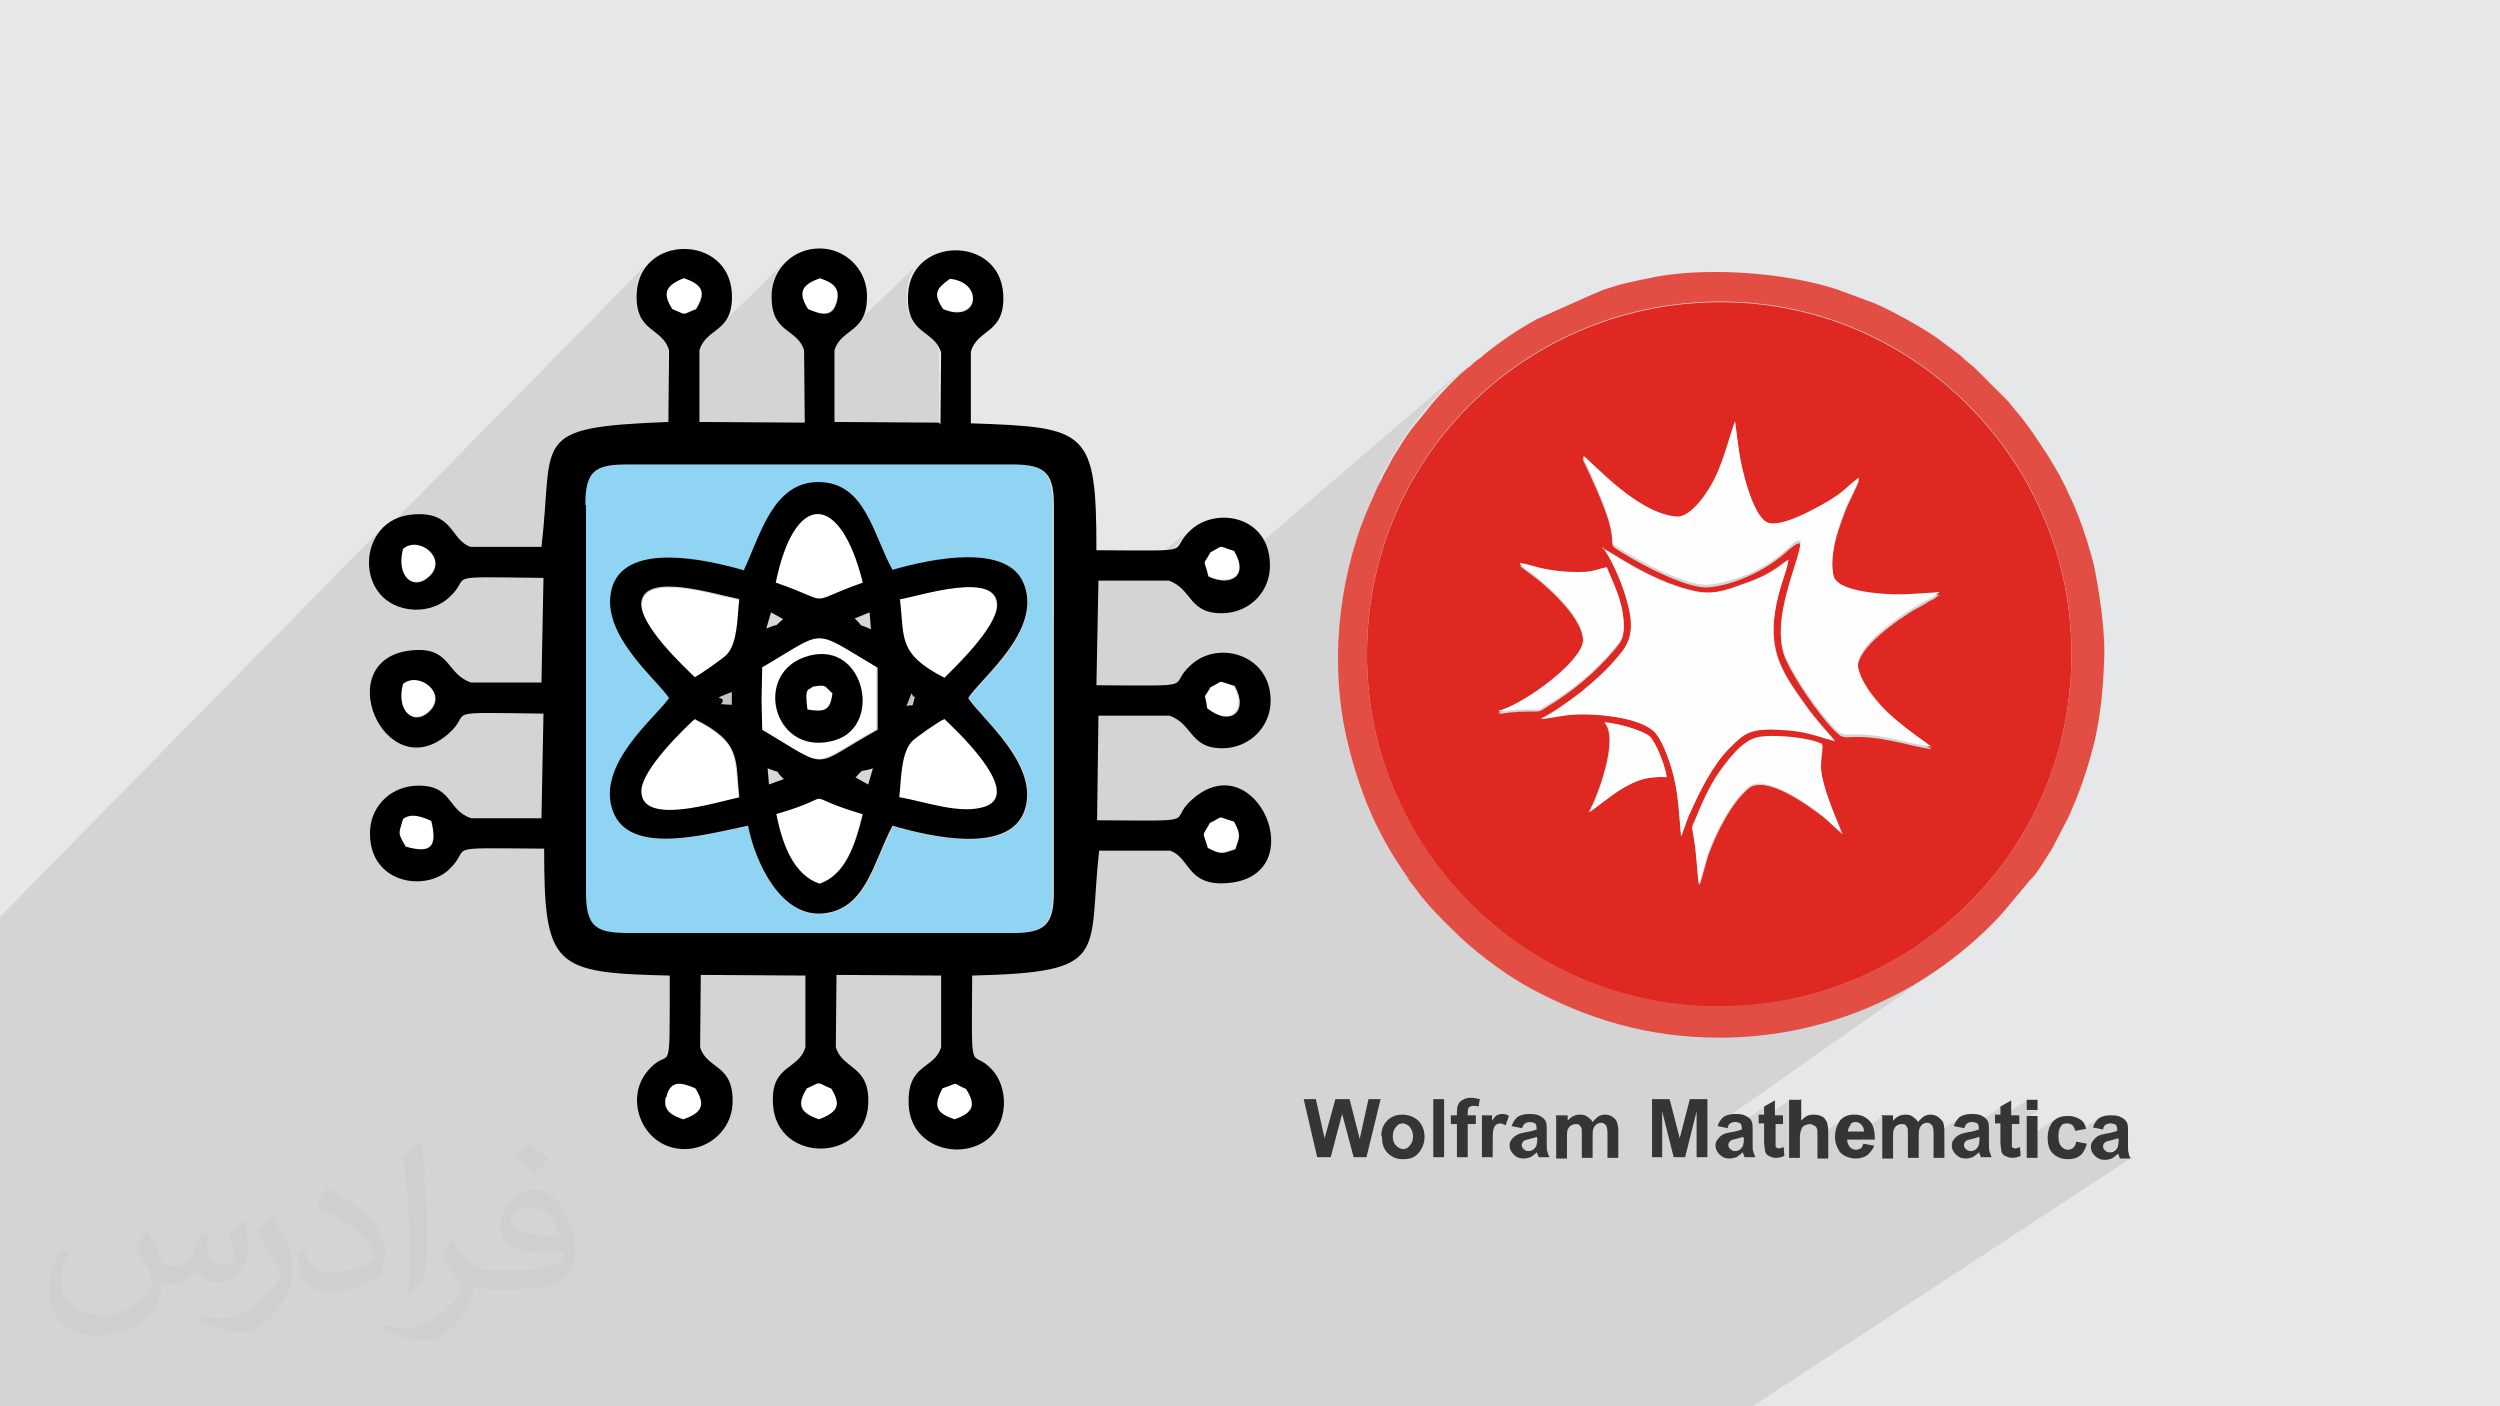
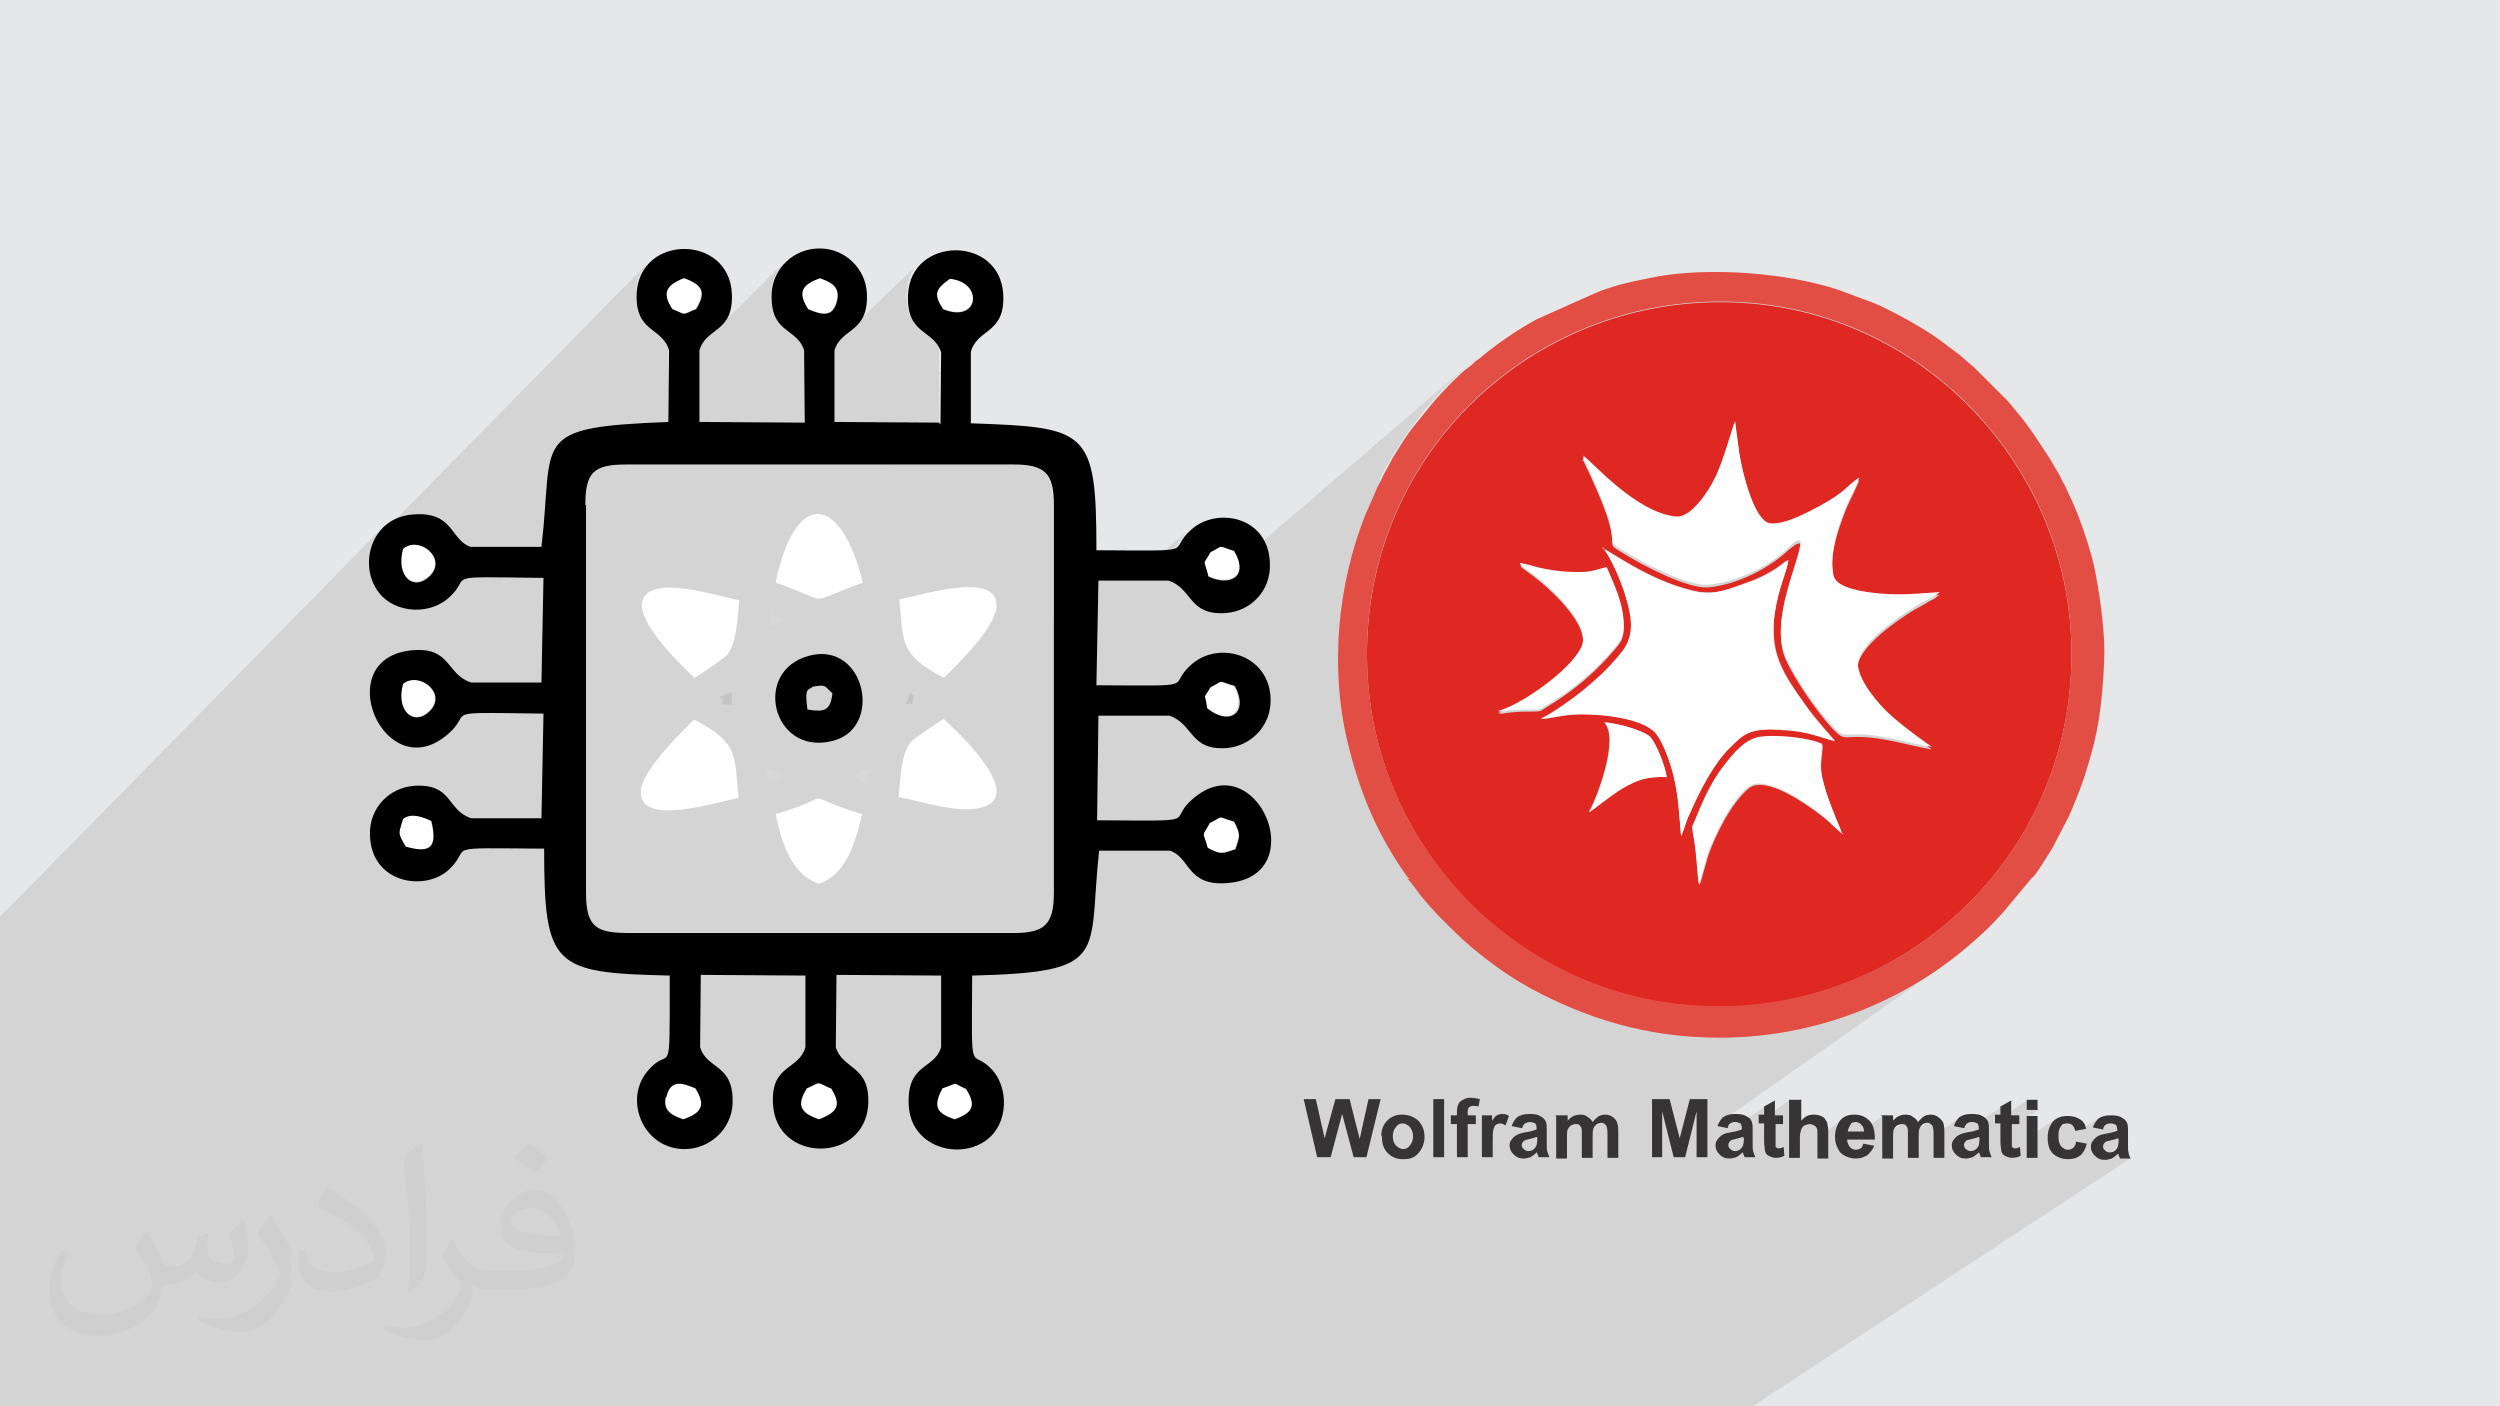
<svg xmlns="http://www.w3.org/2000/svg" xml:space="preserve" width="3.703in" height="2.083in" version="1.1" style="shape-rendering:geometricPrecision; text-rendering:geometricPrecision; image-rendering:optimizeQuality; fill-rule:evenodd; clip-rule:evenodd" viewBox="0 0 3703 2083" enable-background="new 0 0 512 512">
  <defs>
    <style type="text/css">
   
    .fil11 {fill:black}
    .fil9 {fill:#8FD5F3}
    .fil7 {fill:#C4C4C4}
    .fil8 {fill:#D7D7D7}
    .fil3 {fill:#DE2821}
    .fil4 {fill:#E34E44}
    .fil0 {fill:#E6E7E8}
    .fil5 {fill:#FFFEFE}
    .fil10 {fill:white}
    .fil6 {fill:#373435;fill-rule:nonzero}
    .fil2 {fill:#373435;fill-opacity:0.031}
    .fil1 {fill:#373435;fill-opacity:0.102}
   
  </style>
  </defs>
  <g id="Layer_x0020_1">
    <polygon class="fil0" points="0,0 3704,0 3704,2083 0,2083 " />
    <polygon class="fil1" points="0,1788 0,1781 0,1776 0,1765 0,1758 0,1757 0,1733 0,1728 0,1726 0,1725 0,1724 0,1719 0,1707 0,1704 0,1704 0,1674 0,1669 0,1657 0,1651 0,1640 0,1626 0,1601 0,1598 0,1597 0,1597 0,1597 0,1596 0,1594 0,1567 0,1561 0,1542 0,1542 0,1540 0,1540 0,1539 0,1537 0,1537 0,1512 0,1504 0,1486 0,1485 0,1483 0,1455 0,1430 0,1422 0,1413 0,1387 0,1365 0,1358 567,781 563,786 559,791 556,797 553,802 553,803 961,388 956,393 953,399 949,404 946,411 944,418 943,425 942,433 942,443 943,452 944,460 947,466 947,468 993,422 996,420 999,417 1003,415 1007,413 1012,411 1018,413 1022,415 1026,417 1030,419 1032,422 1035,424 1037,427 1038,429 1039,432 1039,435 1039,438 1038,442 1037,445 1035,449 1033,453 1030,457 983,504 985,507 988,512 990,518 990,556 1047,499 1051,496 1056,492 1060,489 1061,488 1164,386 1160,391 1155,396 1152,401 1149,407 1146,413 1145,420 1143,426 1143,433 1142,444 1143,453 1145,461 1147,467 1193,422 1196,419 1200,417 1204,415 1208,413 1213,411 1219,413 1224,416 1229,418 1233,422 1237,426 1239,431 1240,437 1239,444 1236,453 1232,459 1184,505 1186,507 1189,513 1191,518 1191,553 1362,389 1357,393 1353,399 1350,405 1347,411 1345,418 1344,425 1343,433 1343,444 1344,453 1345,461 1347,467 1394,422 1392,425 1390,427 1388,429 1388,432 1387,434 1387,437 1388,440 1388,443 1390,446 1392,449 1394,453 1396,457 1406,460 1414,462 1421,462 1428,460 1433,457 1436,454 1383,504 1386,507 1389,513 1391,518 1391,553 1448,499 1452,495 1457,492 1461,488 1465,485 1469,481 1391,555 1391,625 1323,688 1500,688 1508,688 1516,689 1523,689 1529,691 1535,692 1540,694 1544,697 1548,700 1551,704 1553,708 1555,713 1557,719 1558,725 1559,732 1560,739 1560,748 1560,915 1625,858 1676,858 1764,782 1760,785 1757,788 1755,791 1753,793 1751,795 1750,798 1749,799 1748,801 1747,803 1746,804 1745,806 1744,807 1743,808 1686,858 1729,858 1736,861 1739,863 1792,817 1798,814 1803,811 1805,810 1807,809 1810,809 1813,811 1818,813 1827,815 1831,822 1833,829 1834,833 2167,547 2163,550 2162,552 2183,534 2181,535 2180,536 2178,538 2177,539 2160,554 2159,554 2155,558 2152,561 2194,525 2193,526 2192,527 2152,562 2151,563 2146,567 2142,572 2137,576 2133,581 2129,586 2125,590 2121,594 2118,598 2115,601 2113,604 2091,632 2089,635 2087,638 2085,641 2083,643 2081,646 2079,649 2078,651 2076,654 2074,656 2073,659 2071,662 2070,664 2068,667 2066,670 2064,673 2062,676 2053,693 2051,695 2050,697 2049,699 2048,701 2047,702 2047,704 2045,706 2044,709 2043,711 2043,712 2211,568 2230,553 2250,538 2271,525 2293,512 2315,500 2338,490 2361,480 2385,472 2409,465 2434,459 2459,454 2485,450 2511,448 2538,447 2566,447 2593,448 2619,451 2645,456 2671,461 2696,468 2721,476 2745,485 2768,496 2791,507 2813,520 2834,533 2855,548 2875,563 2894,579 2912,597 2929,615 2946,633 2961,653 2976,673 2990,694 3003,716 3014,738 3025,761 3034,784 3043,808 3050,832 3056,856 3061,881 3064,907 3067,932 3068,960 3068,988 3066,1015 3063,1042 3059,1068 3053,1094 3046,1119 3038,1144 3029,1168 3019,1191 3007,1214 2995,1236 2982,1257 2967,1278 2952,1298 2935,1317 2918,1335 2900,1352 2882,1369 2862,1384 2842,1399 2837,1403 2842,1399 2667,1524 2679,1521 2692,1518 2704,1514 2717,1510 2729,1506 2742,1502 2754,1497 2766,1493 2777,1487 2789,1482 2801,1477 2812,1471 2823,1465 2834,1458 2845,1452 2856,1445 2866,1438 2877,1431 2547,1663 2547,1663 2546,1665 2546,1667 2556,1669 2563,1665 2563,1665 2564,1664 2564,1664 2565,1664 2566,1663 2567,1663 2568,1663 2569,1663 2570,1663 2571,1663 2573,1663 2574,1663 2575,1663 2576,1664 2577,1664 2578,1664 2578,1664 2614,1639 2614,1651 2607,1657 2607,1660 2653,1628 2653,1670 2676,1654 2674,1656 2672,1658 2670,1660 2653,1672 2653,1681 2675,1666 2676,1666 2676,1665 2677,1665 2678,1665 2679,1664 2680,1664 2681,1664 2682,1664 2683,1664 2684,1664 2685,1664 2685,1664 2686,1664 2687,1665 2687,1665 2688,1665 2689,1666 2689,1666 2690,1666 2691,1667 2691,1667 2691,1668 2692,1668 2692,1669 2693,1669 2693,1670 2693,1671 2693,1672 2693,1674 2693,1675 2693,1677 2694,1679 2694,1682 2694,1683 2734,1655 2731,1657 2729,1659 2727,1661 2726,1664 2724,1667 2723,1670 2722,1673 2721,1676 2721,1680 2721,1680 2745,1663 2746,1663 2747,1662 2748,1662 2750,1662 2751,1662 2752,1662 2753,1662 2754,1662 2756,1663 2757,1663 2758,1664 2759,1665 2759,1666 2760,1667 2761,1668 2762,1669 2762,1670 2763,1671 2792,1651 2793,1653 2793,1668 2813,1654 2811,1656 2809,1658 2807,1660 2793,1669 2793,1681 2814,1667 2815,1666 2816,1666 2817,1666 2817,1665 2818,1665 2819,1665 2820,1665 2821,1665 2822,1665 2822,1665 2823,1665 2824,1665 2824,1665 2825,1665 2826,1665 2826,1665 2826,1666 2827,1666 2827,1666 2827,1667 2828,1667 2828,1668 2829,1668 2829,1669 2829,1669 2851,1654 2850,1655 2849,1655 2848,1656 2847,1657 2845,1658 2844,1659 2843,1661 2830,1670 2830,1671 2830,1672 2830,1673 2830,1675 2830,1677 2830,1679 2830,1679 2852,1665 2853,1664 2853,1664 2854,1664 2855,1663 2856,1663 2857,1663 2858,1663 2858,1663 2859,1663 2860,1663 2861,1663 2862,1664 2863,1664 2864,1665 2864,1666 2865,1666 2865,1667 2866,1668 2866,1669 2866,1671 2867,1672 2867,1674 2867,1676 2867,1679 2867,1680 2905,1654 2903,1655 2902,1657 2901,1658 2900,1660 2899,1661 2898,1663 2897,1665 2896,1667 2908,1670 2915,1664 2916,1664 2917,1664 2918,1663 2919,1663 2919,1663 2921,1663 2922,1663 2923,1663 2924,1663 2925,1663 2927,1663 2928,1664 2928,1664 2965,1639 2965,1651 2957,1656 2957,1660 3005,1628 3005,1643 3021,1643 3005,1654 3005,1684 3048,1655 3045,1657 3043,1659 3041,1661 3039,1664 3038,1666 3037,1669 3036,1672 3035,1675 3035,1679 3035,1680 3057,1665 3058,1664 3059,1664 3061,1663 3062,1663 3063,1663 3065,1663 3066,1663 3067,1663 3068,1663 3069,1663 3070,1664 3071,1664 3072,1665 3072,1666 3073,1666 3074,1667 3074,1668 3075,1669 3075,1670 3075,1671 3076,1672 3076,1673 3086,1671 3110,1655 3109,1656 3107,1658 3106,1659 3105,1661 3104,1662 3103,1664 3102,1666 3102,1668 3112,1670 3120,1665 3121,1665 3121,1665 3122,1664 3123,1664 3124,1664 3125,1664 3126,1664 3127,1664 3129,1664 3130,1664 3131,1664 3132,1665 3133,1665 3134,1665 3135,1666 3135,1666 3135,1667 3136,1667 3136,1668 3136,1669 3136,1670 3136,1671 3136,1672 3136,1674 3098,1700 3098,1700 3098,1701 3099,1703 3119,1690 3119,1690 3120,1689 3121,1689 3122,1689 3123,1688 3125,1688 3126,1688 3128,1687 3130,1687 3131,1686 3133,1686 3134,1686 3136,1685 3137,1685 3138,1685 3138,1684 3138,1687 3138,1689 3138,1690 3138,1692 3138,1693 3138,1694 3138,1695 3137,1695 3137,1696 3137,1697 3137,1697 3136,1698 3136,1699 3135,1699 3135,1700 3134,1701 3134,1701 3112,1716 3114,1716 3116,1716 3119,1716 3120,1716 3121,1716 3123,1716 3124,1716 3125,1716 3127,1715 3128,1715 3138,1708 3139,1708 3139,1708 3139,1708 3139,1709 3139,1709 3139,1709 3139,1709 3139,1710 3140,1711 3140,1711 3140,1712 3141,1713 3141,1713 3141,1714 3141,1714 3141,1715 3157,1715 2596,2083 2581,2083 2572,2083 2570,2083 2569,2083 2568,2083 2562,2083 2555,2083 2550,2083 2540,2083 2539,2083 2535,2083 2529,2083 2524,2083 2518,2083 2518,2083 2516,2083 2516,2083 2509,2083 2505,2083 2505,2083 2502,2083 2496,2083 2494,2083 2494,2083 2494,2083 2491,2083 2490,2083 2490,2083 2484,2083 2478,2083 2476,2083 2472,2083 2467,2083 2465,2083 2461,2083 2450,2083 2446,2083 2439,2083 2435,2083 2435,2083 2431,2083 2431,2083 2421,2083 2410,2083 2410,2083 2409,2083 2401,2083 2399,2083 2385,2083 2383,2083 2377,2083 2375,2083 2374,2083 2374,2083 2371,2083 2367,2083 2366,2083 2363,2083 2360,2083 2360,2083 2356,2083 2351,2083 2345,2083 2345,2083 2345,2083 2341,2083 2337,2083 2337,2083 2335,2083 2331,2083 2330,2083 2326,2083 2325,2083 2323,2083 2322,2083 2321,2083 2319,2083 2312,2083 2310,2083 2309,2083 2308,2083 2302,2083 2302,2083 2301,2083 2298,2083 2298,2083 2287,2083 2284,2083 2274,2083 2272,2083 2269,2083 2254,2083 2254,2083 2242,2083 2240,2083 2239,2083 2226,2083 2224,2083 2223,2083 2223,2083 2216,2083 2214,2083 2210,2083 2207,2083 2207,2083 2203,2083 2201,2083 2195,2083 2195,2083 2190,2083 2188,2083 2177,2083 2173,2083 2172,2083 2169,2083 2164,2083 2164,2083 2158,2083 2153,2083 2142,2083 2140,2083 2137,2083 2134,2083 2119,2083 2116,2083 2115,2083 2113,2083 2109,2083 2100,2083 2096,2083 2090,2083 2087,2083 2080,2083 2079,2083 2075,2083 2075,2083 2070,2083 2069,2083 2062,2083 2060,2083 2055,2083 2053,2083 2047,2083 2044,2083 2043,2083 2043,2083 2043,2083 2036,2083 2032,2083 2031,2083 2027,2083 2016,2083 2016,2083 2014,2083 2012,2083 2011,2083 2009,2083 2006,2083 2004,2083 2003,2083 2001,2083 1999,2083 1996,2083 1993,2083 1992,2083 1991,2083 1989,2083 1983,2083 1982,2083 1981,2083 1979,2083 1974,2083 1973,2083 1972,2083 1969,2083 1969,2083 1969,2083 1957,2083 1956,2083 1951,2083 1946,2083 1941,2083 1929,2083 1926,2083 1926,2083 1899,2083 1880,2083 1880,2083 1880,2083 1866,2083 1865,2083 1851,2083 1845,2083 1830,2083 1818,2083 1813,2083 1812,2083 1800,2083 1797,2083 1789,2083 1786,2083 1786,2083 1785,2083 1782,2083 1773,2083 1771,2083 1770,2083 1767,2083 1763,2083 1760,2083 1759,2083 1757,2083 1756,2083 1755,2083 1755,2083 1753,2083 1753,2083 1748,2083 1742,2083 1739,2083 1738,2083 1736,2083 1728,2083 1726,2083 1725,2083 1719,2083 1716,2083 1714,2083 1713,2083 1711,2083 1708,2083 1704,2083 1703,2083 1698,2083 1694,2083 1692,2083 1688,2083 1687,2083 1684,2083 1684,2083 1670,2083 1669,2083 1661,2083 1660,2083 1654,2083 1649,2083 1646,2083 1646,2083 1646,2083 1634,2083 1633,2083 1628,2083 1619,2083 1618,2083 1608,2083 1606,2083 1591,2083 1591,2083 1588,2083 1582,2083 1580,2083 1580,2083 1578,2083 1577,2083 1576,2083 1573,2083 1567,2083 1565,2083 1565,2083 1565,2083 1565,2083 1560,2083 1555,2083 1552,2083 1551,2083 1542,2083 1540,2083 1535,2083 1529,2083 1526,2083 1517,2083 1513,2083 1510,2083 1509,2083 1509,2083 1508,2083 1506,2083 1489,2083 1487,2083 1485,2083 1485,2083 1483,2083 1479,2083 1477,2083 1476,2083 1476,2083 1474,2083 1458,2083 1457,2083 1443,2083 1440,2083 1439,2083 1433,2083 1429,2083 1428,2083 1421,2083 1412,2083 1408,2083 1407,2083 1399,2083 1397,2083 1377,2083 1375,2083 1375,2083 1373,2083 1372,2083 1344,2083 1343,2083 1331,2083 1312,2083 1312,2083 1311,2083 1310,2083 1304,2083 1303,2083 1298,2083 1297,2083 1294,2083 1294,2083 1294,2083 1294,2083 1294,2083 1293,2083 1293,2083 1292,2083 1292,2083 1292,2083 1292,2083 1292,2083 1292,2083 1292,2083 1286,2083 1285,2083 1284,2083 1283,2083 1282,2083 1282,2083 1264,2083 1253,2083 1253,2083 1222,2083 1220,2083 1164,2083 1164,2083 1137,2083 1135,2083 1131,2083 1120,2083 1119,2083 1087,2083 1085,2083 1083,2083 1061,2083 1061,2083 1059,2083 1054,2083 1053,2083 1038,2083 1037,2083 1037,2083 1037,2083 1036,2083 1036,2083 1036,2083 1035,2083 1035,2083 1034,2083 1016,2083 1015,2083 1015,2083 1014,2083 1013,2083 1013,2083 1011,2083 1009,2083 1005,2083 1004,2083 997,2083 996,2083 990,2083 990,2083 982,2083 981,2083 980,2083 979,2083 977,2083 976,2083 961,2083 950,2083 950,2083 950,2083 949,2083 939,2083 931,2083 931,2083 890,2083 885,2083 875,2083 862,2083 860,2083 853,2083 853,2083 852,2083 848,2083 846,2083 845,2083 832,2083 830,2083 826,2083 825,2083 815,2083 812,2083 808,2083 808,2083 807,2083 807,2083 794,2083 783,2083 782,2083 780,2083 777,2083 774,2083 772,2083 766,2083 764,2083 764,2083 752,2083 751,2083 741,2083 736,2083 733,2083 733,2083 732,2083 732,2083 726,2083 715,2083 704,2083 697,2083 684,2083 683,2083 674,2083 665,2083 662,2083 657,2083 653,2083 651,2083 650,2083 642,2083 639,2083 633,2083 629,2083 624,2083 607,2083 599,2083 583,2083 567,2083 566,2083 559,2083 557,2083 557,2083 556,2083 528,2083 517,2083 516,2083 509,2083 489,2083 483,2083 480,2083 478,2083 475,2083 469,2083 464,2083 454,2083 449,2083 444,2083 442,2083 439,2083 438,2083 438,2083 437,2083 437,2083 435,2083 427,2083 427,2083 424,2083 421,2083 419,2083 400,2083 398,2083 392,2083 392,2083 383,2083 382,2083 381,2083 378,2083 364,2083 359,2083 331,2083 331,2083 328,2083 322,2083 319,2083 301,2083 296,2083 282,2083 274,2083 274,2083 261,2083 240,2083 239,2083 236,2083 232,2083 231,2083 231,2083 218,2083 210,2083 208,2083 179,2083 177,2083 174,2083 171,2083 169,2083 169,2083 169,2083 161,2083 159,2083 150,2083 145,2083 144,2083 138,2083 132,2083 120,2083 109,2083 89,2083 84,2083 81,2083 75,2083 75,2083 62,2083 53,2083 27,2083 26,2083 26,2083 22,2083 20,2083 15,2083 0,2083 0,2080 0,2070 0,2063 0,2061 0,2058 0,2055 0,2054 0,2042 0,2037 0,2034 0,2024 0,2023 0,2020 0,2012 0,2012 0,1998 0,1989 0,1989 0,1988 0,1981 0,1967 0,1967 0,1966 0,1958 0,1955 0,1933 0,1923 0,1911 0,1908 0,1901 0,1887 0,1882 0,1865 0,1863 0,1859 0,1854 0,1836 0,1835 0,1822 0,1821 0,1819 0,1817 0,1796 0,1790 " />
    <path class="fil2" d="M219 1825c7,11 12,21 16,32 3,7 5,19 21,19 5,0 11,-1 17,-5 7,-3 12,-9 14,-17l6 -21 15 -7 1 1c-2,8 -2,15 -2,21 0,18 15,24 27,24 7,0 13,-3 13,-10 0,-8 -4,-22 -8,-35 7,-7 14,-14 22,-20l1 1c4,15 6,30 6,40 0,10 -4,20 -8,27 -7,14 -20,25 -36,25 -12,0 -25,-6 -34,-17l-1 0c-9,11 -22,20 -43,20l-7 0c-1,14 -4,24 -8,33 -13,25 -50,42 -85,42 -49,0 -73,-28 -73,-66 0,-23 7,-45 19,-60l10 4c-7,14 -12,27 -12,40 0,35 29,52 61,52 30,0 68,-20 75,-42 -2,-25 -12,-36 -26,-59 4,-7 10,-15 17,-23l1 0 0 0 0 0 0 0 0 0 0 0 1 1zm563 -132c10,6 20,14 30,23 -6,8 -12,15 -21,21 -10,-8 -20,-15 -30,-22 7,-8 14,-15 20,-22l0 0 1 0zm5 96c-17,0 -30,11 -30,19 0,17 33,23 73,23 -5,-20 -22,-42 -43,-42l0 0zm-37 93c22,0 41,-1 55,-4 16,-4 30,-12 30,-18 0,-2 0,-3 -1,-5 -9,1 -19,1 -29,1 -29,0 -52,-7 -60,-23 -2,-4 -4,-10 -4,-15 0,-16 7,-32 19,-42 10,-9 21,-14 33,-14 20,0 37,17 48,42 6,14 11,30 11,51 0,14 -4,25 -12,34 -16,15 -45,21 -90,21l-20 0 0 0 -5 0c-11,0 -19,-2 -25,-7l-1 0c0,2 1,5 1,7 0,10 -3,23 -10,33 -20,30 -42,43 -60,43 -19,0 -42,-7 -63,-17l4 -7c7,3 16,5 29,5 34,0 78,-33 84,-64 -1,-3 -3,-6 -7,-10 -10,-12 -16,-22 -22,-32 5,-10 10,-18 14,-25l2 0c14,29 28,46 57,46l4 0 0 0 21 0 0 0 0 0 0 0 0 0 0 0 -3 0zm-146 31c2,-14 3,-29 3,-43l0 -21c0,-39 -5,-96 -9,-133 7,-8 17,-17 25,-23l2 1c5,47 7,101 7,151 0,13 -1,26 -2,35 -1,12 -8,21 -22,35l-3 -1 0 0 0 0 0 0 0 0 0 0 -1 -1zm-151 -62c1,18 10,33 41,33 20,0 36,-5 55,-14 3,-2 5,-3 5,-5 0,-12 -9,-27 -24,-41 -14,-13 -34,-25 -51,-32 -6,-3 -8,-5 -8,-8 0,-5 7,-17 13,-24l2 0c20,11 43,27 60,44 15,16 25,33 25,51 0,13 -4,26 -11,38 -22,11 -46,20 -70,20 -29,0 -48,-13 -48,-45 0,-3 0,-9 1,-16l10 0 0 0 0 0 0 0 0 0 0 0 0 -1zm-52 -52l18 29c7,11 13,22 13,41l0 24c0,19 -12,39 -32,60 -15,14 -29,20 -42,20 -19,0 -40,-6 -65,-17l3 -7c8,2 17,4 28,4 35,0 72,-26 88,-58 2,-4 3,-7 3,-9 0,-4 -2,-8 -4,-11 -9,-17 -19,-33 -30,-47 6,-9 12,-18 18,-27l2 0 0 0 0 0 0 0 0 0 0 0 0 -2z" />
    <g id="_2081417909952">
      <g>
        <g>
          <path class="fil3" d="M2728 1234c-5,-2 -18,-17 -29,-25 -21,-16 -84,-62 -109,-41 -25,21 -48,66 -60,100l-11 39c-1,3 -1,2 -2,4 -3,-24 -4,-47 -8,-72 -2,-12 -3,-10 2,-21 11,-27 22,-50 36,-72 12,-18 34,-47 57,-52 23,-5 77,0 96,10 -2,31 -7,32 6,72 8,25 21,52 23,60l0 0 0 0 1 -2zm-352 -164c18,1 57,11 67,21 10,9 24,43 25,60 -30,-1 -44,4 -66,17 -18,10 -44,32 -49,35 12,-20 46,-109 23,-133l0 0 0 0 0 0zm-124 -233c9,1 20,5 29,7 23,5 44,7 67,6 14,-1 21,-4 32,-7 9,25 23,47 25,81 1,22 -4,27 -14,39 -29,34 -61,61 -101,85 -9,6 -8,6 -22,6 -8,0 -17,0 -26,1 -4,0 -8,1 -11,1 -5,1 -8,2 -12,0 32,-8 107,-59 123,-94 17,-34 -48,-92 -74,-111 -6,-4 -11,-8 -16,-12l0 0 0 0 1 0zm122 -25c10,3 66,46 131,62 30,8 47,2 79,-10 46,-16 54,-30 65,-35 -4,19 -14,40 -20,77 -8,61 11,90 46,139 11,16 43,52 43,52 -33,-8 -41,-16 -84,-17 -42,-2 -51,6 -73,28 -23,24 -43,62 -57,94 -6,12 -9,25 -14,36 -3,-33 -4,-57 -11,-89 -6,-23 -18,-57 -31,-68 -25,-20 -87,-25 -123,-23 -12,1 -33,6 -43,6 14,-5 54,-34 63,-42 21,-17 38,-33 55,-54 22,-25 19,-50 8,-85 -7,-24 -22,-57 -34,-73l0 0 0 0 0 0zm-29 -133c10,6 77,85 138,90 22,2 47,-39 57,-57 14,-29 26,-77 30,-84l6 45c4,27 24,102 46,106 22,3 60,-18 74,-26 41,-24 35,-26 58,-42 -3,9 -11,24 -15,33 -5,10 -9,22 -13,33 -8,23 -16,54 -10,80 5,20 47,25 68,26 33,3 57,1 89,-2 -1,1 -1,1 -3,2 0,0 -1,0 -1,1 0,0 -1,0 -1,1 -2,1 -3,2 -5,3 -4,2 -7,3 -9,5 -7,4 -12,7 -18,10 -22,13 -87,57 -84,87 3,25 33,58 45,70 22,21 64,49 64,50 -37,-6 -77,-21 -122,-18 -14,1 -16,-5 -24,-12 -23,-24 -57,-74 -70,-103 -25,-56 23,-146 22,-172 -7,-1 -12,6 -16,8 -30,29 -78,53 -120,57 -30,3 -97,-32 -126,-50 -27,-17 -10,-3 -22,-47 -8,-27 -26,-66 -38,-91l0 0 0 0 -1 0zm166 -230c-277,19 -505,255 -485,557 18,274 258,505 557,484 276,-20 504,-256 484,-557 -18,-274 -258,-505 -556,-484z" />
          <path class="fil4" d="M2511 448c298,-21 538,210 556,484 20,302 -208,538 -484,557 -299,21 -539,-210 -557,-484 -20,-302 208,-538 485,-557zm-427 853c5,4 16,20 20,25 20,25 40,44 63,66 29,26 65,53 102,73 79,42 167,72 278,72 146,0 280,-56 379,-145 17,-15 28,-26 43,-43l40 -48c6,-3 25,-36 30,-43l25 -48c18,-41 26,-64 38,-110 10,-42 14,-89 15,-134 0,-39 -8,-94 -16,-131 -8,-31 -19,-64 -31,-91 -3,-7 -5,-10 -8,-17 -2,-6 -5,-10 -8,-16 -2,-3 -2,-6 -4,-8l-14 -24c-27,-41 -30,-47 -62,-85l-49 -49c-5,-4 -8,-7 -13,-11 -5,-4 -8,-8 -13,-11l-28 -21c-22,-16 -69,-42 -95,-53l-54 -20c-76,-25 -186,-33 -264,-20 -20,4 -41,8 -60,13l-19 6c-7,2 -12,5 -18,7l-85 38c-26,14 -57,35 -81,55 -3,3 -4,3 -8,6 -5,4 -8,8 -13,11 -14,10 -50,48 -60,62l-22 27c-13,17 -18,27 -29,44l-9 17c-4,7 -5,8 -8,16 -3,6 -6,10 -8,16l-15 34c-41,102 -54,226 -27,338 17,71 41,130 81,189 4,5 7,12 11,14l0 0 0 0 -2 0z" />
          <path class="fil5" d="M2374 811c12,15 27,49 34,73 10,34 13,59 -8,85 -17,21 -35,37 -55,54 -10,8 -50,38 -63,42 10,0 31,-5 43,-6 37,-3 99,3 123,23 13,10 26,46 31,68 8,31 8,56 11,89 5,-11 8,-25 14,-36 14,-32 34,-71 57,-94 22,-22 30,-30 73,-28 42,2 51,8 84,17 0,0 -33,-36 -43,-52 -35,-49 -56,-78 -46,-139 6,-38 17,-57 20,-77 -10,5 -19,19 -65,35 -32,11 -49,17 -79,10 -66,-16 -121,-59 -131,-62l0 0 0 0 0 0z" />
          <path class="fil5" d="M2345 678c12,25 30,64 38,91 12,44 -5,30 22,47 29,18 96,53 126,50 41,-4 90,-26 120,-57 4,-3 9,-10 16,-8 1,26 -47,116 -22,172 13,30 47,79 70,103 8,8 9,12 24,12 44,-3 85,13 122,18 -1,-1 -42,-29 -64,-50 -12,-11 -42,-44 -45,-70 -3,-30 62,-74 84,-87 6,-4 11,-7 18,-10 3,-2 6,-3 9,-5 2,-1 4,-2 5,-3 0,0 1,0 1,-1 0,0 1,0 1,-1 2,-1 2,-1 3,-2 -32,2 -56,5 -89,2 -21,-2 -63,-7 -68,-26 -6,-26 2,-57 10,-80 4,-11 8,-23 13,-33 5,-9 13,-25 15,-33 -23,16 -17,19 -58,42 -15,8 -53,29 -74,26 -24,-3 -42,-78 -46,-106l-6 -45c-4,7 -16,56 -30,84 -9,19 -35,59 -57,57 -60,-5 -127,-84 -138,-90l0 0 0 0 1 0z" />
          <path class="fil5" d="M2728 1234c-3,-8 -15,-36 -23,-60 -12,-40 -8,-41 -6,-72 -19,-10 -74,-15 -96,-10 -23,5 -44,34 -57,52 -15,22 -25,45 -36,72 -5,10 -4,9 -2,21 5,25 5,48 8,72 1,-2 0,0 2,-4l11 -39c12,-34 35,-79 60,-100 25,-21 89,25 109,41 10,8 25,24 29,25l0 0 0 0 -1 2z" />
          <path class="fil5" d="M2252 836c5,5 10,8 16,12 26,20 91,77 74,111 -17,35 -91,86 -123,94 4,2 8,1 12,0 4,-1 8,-1 11,-1 8,-1 17,-1 26,-1 13,0 11,1 22,-6 40,-24 73,-51 101,-85 10,-12 15,-17 14,-39 -2,-33 -15,-56 -25,-81 -11,2 -18,6 -32,7 -23,1 -45,-1 -67,-6 -9,-2 -20,-6 -29,-7l0 0 0 0 -1 0z" />
          <path class="fil5" d="M2377 1070c23,23 -11,113 -23,133 6,-3 31,-24 49,-35 23,-13 36,-18 66,-17 -3,-17 -16,-51 -25,-60 -10,-9 -49,-20 -67,-21l0 0 0 0 0 0z" />
        </g>
        <path class="fil6" d="M1951 1714l-20 -86 18 0 13 58 16 -58 21 0 15 59 13 -59 18 0 -21 86 -19 0 -17 -64 -17 64 -19 0 0 0 -2 0zm95 -32c0,-6 1,-10 4,-16 3,-5 7,-9 11,-11 5,-3 10,-4 16,-4 9,0 17,3 24,9 6,7 9,14 9,24 0,9 -3,17 -9,24 -6,7 -13,9 -23,9 -6,0 -11,-1 -16,-4 -5,-3 -9,-7 -11,-11 -3,-5 -4,-11 -4,-18l0 0 -1 -2zm17 1c0,7 2,11 5,14 3,3 7,5 10,5 5,0 8,-2 10,-5 3,-3 5,-8 5,-14 0,-6 -2,-10 -5,-14 -3,-3 -7,-5 -10,-5 -5,0 -8,2 -10,5 -3,3 -5,8 -5,14zm60 31l0 -86 16 0 0 86 -16 0zm26 -62l9 0 0 -5c0,-6 1,-9 2,-11 1,-3 3,-5 7,-7 3,-2 7,-3 11,-3 5,0 9,1 14,2l-2 11c-3,-1 -6,-1 -8,-1 -3,0 -4,1 -6,2 -1,1 -2,3 -2,7l0 5 12 0 0 13 -12 0 0 49 -16 0 0 -49 -9 0 0 -13 0 0 -1 0zm62 62l-16 0 0 -62 15 0 0 8c3,-4 5,-7 7,-8 2,-1 5,-2 8,-2 4,0 8,1 10,3l-5 14c-3,-2 -6,-3 -8,-3 -2,0 -5,1 -6,2 -2,1 -3,4 -4,7 -1,4 -1,10 -1,21l0 19 0 0 -1 2zm43 -43l-15 -3c2,-6 5,-10 8,-13 4,-3 10,-5 18,-5 8,0 13,1 16,3 4,2 6,4 8,7 2,3 2,8 2,15l0 19c0,6 0,9 1,12 1,3 2,6 3,8l-16 0c0,-1 -1,-3 -2,-5 0,-1 0,-2 -1,-2 -3,3 -6,5 -9,7 -3,1 -7,2 -10,2 -7,0 -11,-2 -15,-6 -4,-4 -6,-8 -6,-13 0,-4 1,-7 3,-9 2,-3 4,-5 8,-7 3,-2 8,-3 13,-4 8,-1 13,-3 16,-4l0 -2c0,-3 -1,-6 -2,-7 -2,-1 -5,-2 -8,-2 -3,0 -5,1 -7,2 -2,1 -3,3 -4,6l0 0zm22 13c-2,1 -6,2 -10,3 -5,1 -8,2 -9,3 -2,2 -3,4 -3,6 0,2 1,5 3,6 2,2 4,3 7,3 3,0 6,-1 8,-3 2,-2 3,-3 4,-6 0,-1 1,-4 1,-8l0 -3 0 0zm31 -32l15 0 0 8c6,-7 12,-9 19,-9 4,0 8,1 10,3 3,2 6,4 8,8 3,-4 6,-6 8,-8 3,-2 7,-3 10,-3 5,0 8,1 11,3 3,2 6,5 7,8 1,3 2,7 2,13l0 40 -16 0 0 -36c0,-7 -1,-10 -2,-12 -2,-2 -4,-4 -7,-4 -2,0 -5,1 -7,2 -2,2 -4,4 -5,7 -1,3 -1,7 -1,13l0 30 -16 0 0 -34c0,-6 0,-10 -1,-11 -1,-2 -2,-3 -3,-4 -1,-1 -3,-1 -5,-1 -3,0 -5,1 -7,2 -2,1 -4,4 -5,6 -1,3 -1,7 -1,13l0 30 -16 0 0 -62 0 0 -1 -2zm140 62l0 -86 26 0 15 58 15 -58 26 0 0 86 -16 0 0 -68 -17 68 -17 0 -17 -68 0 68 -16 0 0 0zm112 -43l-15 -3c2,-6 5,-10 8,-13 4,-3 10,-5 18,-5 8,0 13,1 16,3 4,2 7,4 8,7 2,3 2,8 2,15l0 19c0,6 0,9 1,12 1,3 2,6 3,8l-16 0c0,-1 -1,-3 -2,-5 0,-1 0,-2 -1,-2 -3,3 -6,5 -9,7 -3,1 -7,2 -10,2 -7,0 -11,-2 -15,-6 -4,-4 -6,-8 -6,-13 0,-4 1,-7 3,-9 2,-3 4,-5 7,-7 3,-2 8,-3 13,-4 8,-1 13,-3 16,-4l0 -2c0,-3 -1,-6 -2,-7 -2,-1 -5,-2 -8,-2 -3,0 -6,1 -7,2 -2,1 -3,3 -4,6l0 0 1 0zm22 13c-2,1 -6,2 -10,3 -5,1 -8,2 -8,3 -2,2 -3,4 -3,6 0,2 1,5 3,6 2,2 4,3 7,3 3,0 6,-1 8,-3 2,-2 3,-3 4,-6 0,-1 1,-4 1,-8l0 -3 0 0 -1 0zm60 -32l0 13 -11 0 0 25c0,5 0,8 0,8 0,1 1,2 2,2 1,1 2,1 3,1 2,0 4,-1 7,-2l1 13c-4,2 -8,3 -13,3 -3,0 -6,-1 -8,-2 -3,-1 -4,-2 -6,-4 -1,-2 -2,-4 -2,-7 0,-2 -1,-6 -1,-11l0 -27 -8 0 0 -13 8 0 0 -12 16 -9 0 22 11 0 0 0 1 0zm27 -24l0 32c6,-7 11,-9 19,-9 4,0 8,1 10,2 3,1 6,3 7,6 2,2 3,5 3,8 1,3 1,7 1,12l0 37 -16 0 0 -33c0,-7 0,-10 -1,-12 -1,-2 -2,-3 -4,-4 -2,-1 -4,-2 -6,-2 -3,0 -6,1 -8,2 -2,1 -4,3 -5,6 -1,3 -2,7 -2,11l0 31 -16 0 0 -86 16 0 1 0zm92 66l16 3c-2,6 -6,10 -10,14 -5,3 -10,5 -17,5 -10,0 -19,-4 -24,-10 -4,-6 -7,-13 -7,-22 0,-10 3,-18 8,-25 6,-6 12,-8 21,-8 9,0 16,3 22,9 6,6 8,15 8,28l-41 0c0,5 2,8 4,11 3,3 6,4 9,4 3,0 5,-1 7,-2 2,-1 3,-4 4,-7l0 0 1 -1zm1 -17c0,-5 -1,-8 -4,-11 -2,-3 -6,-4 -8,-4 -4,0 -7,1 -8,4 -2,3 -4,7 -4,10l25 0 0 0 0 1zm28 -25l15 0 0 8c6,-7 12,-9 19,-9 4,0 8,1 10,3 3,2 6,4 8,8 3,-4 6,-6 8,-8 3,-2 7,-3 10,-3 5,0 8,1 11,3 3,2 6,5 8,8 1,3 2,7 2,13l0 40 -16 0 0 -36c0,-7 -1,-10 -2,-12 -2,-2 -4,-4 -7,-4 -2,0 -5,1 -7,2 -2,2 -4,4 -5,7 -1,3 -1,7 -1,13l0 30 -16 0 0 -34c0,-6 0,-10 -1,-11 -1,-2 -2,-3 -3,-4 -1,-1 -3,-1 -5,-1 -3,0 -5,1 -7,2 -2,1 -4,4 -5,6 -1,3 -1,7 -1,13l0 30 -16 0 0 -62 0 0 -2 -2zm120 19l-15 -3c2,-6 5,-10 8,-13 4,-3 10,-5 18,-5 8,0 13,1 16,3 4,2 6,4 8,7 2,3 2,8 2,15l0 19c0,6 0,9 1,12 1,3 2,6 3,8l-16 0c0,-1 -1,-3 -2,-5 0,-1 0,-2 -1,-2 -3,3 -6,5 -9,7 -3,1 -7,2 -10,2 -7,0 -11,-2 -15,-6 -4,-4 -6,-8 -6,-13 0,-4 1,-7 3,-9 2,-3 4,-5 8,-7 3,-2 8,-3 13,-4 8,-1 13,-3 16,-4l0 -2c0,-3 -1,-6 -2,-7 -2,-1 -5,-2 -8,-2 -3,0 -6,1 -7,2 -2,1 -3,3 -4,6l0 0zm22 13c-2,1 -6,2 -10,3 -5,1 -8,2 -9,3 -2,2 -3,4 -3,6 0,2 1,5 3,6 2,2 4,3 7,3 3,0 6,-1 8,-3 2,-2 3,-3 4,-6 0,-1 1,-4 1,-8l0 -3 0 0zm60 -32l0 13 -11 0 0 25c0,5 0,8 0,8 0,1 1,2 2,2 1,1 2,1 3,1 2,0 4,-1 7,-2l1 13c-4,2 -8,3 -13,3 -3,0 -6,-1 -8,-2 -3,-1 -4,-2 -6,-4 -1,-2 -2,-4 -2,-7 0,-2 -1,-6 -1,-11l0 -27 -8 0 0 -13 8 0 0 -12 16 -9 0 22 11 0 0 0 1 0zm11 -8l0 -15 16 0 0 15 -16 0zm0 71l0 -62 16 0 0 62 -16 0zm88 -43l-16 3c-1,-3 -2,-6 -4,-8 -2,-2 -5,-3 -8,-3 -4,0 -8,1 -9,4 -3,3 -4,8 -4,14 0,8 1,12 4,16 3,3 6,5 10,5 3,0 6,-1 8,-3 2,-2 4,-5 4,-9l16 3c-2,8 -5,13 -9,17 -5,4 -11,6 -19,6 -9,0 -16,-3 -22,-8 -6,-6 -8,-14 -8,-24 0,-10 3,-18 8,-24 6,-6 13,-8 22,-8 8,0 13,2 18,5 5,3 8,8 9,15l0 0 0 0zm25 1l-15 -3c2,-6 5,-10 8,-13 4,-3 10,-5 18,-5 8,0 13,1 16,3 4,2 6,4 8,7 2,3 2,8 2,15l0 19c0,6 0,9 1,12 0,3 2,6 3,8l-16 0c0,-1 -1,-3 -2,-5 0,-1 0,-2 -1,-2 -3,3 -6,5 -9,7 -3,1 -7,2 -10,2 -7,0 -11,-2 -15,-6 -4,-4 -6,-8 -6,-13 0,-4 1,-7 3,-9 2,-3 4,-5 7,-7 3,-2 8,-3 13,-4 8,-1 13,-3 16,-4l0 -2c0,-3 -1,-6 -2,-7 -2,-1 -5,-2 -8,-2 -3,0 -6,1 -7,2 -2,1 -3,3 -4,6l0 0 1 0zm22 13c-2,1 -6,2 -10,3 -5,1 -8,2 -9,3 -2,2 -3,4 -3,6 0,2 1,5 3,6 2,2 4,3 7,3 3,0 6,-1 8,-3 2,-2 3,-3 4,-6 0,-1 1,-4 1,-8l0 -3 0 0z" />
      </g>
      <g>
        <g>
          <path class="fil7" d="M1068 1043l16 1 0 -19c-39,15 -4,2 -16,18z" />
          <path class="fil7" d="M1342 1044c8,-4 8,3 10,-6 4,-17 5,1 -3,-13l-7 18z" />
        </g>
        <g>
          <path class="fil8" d="M1266 1152l18 10 7 -24c-20,7 -12,-2 -26,14z" />
          <path class="fil8" d="M1138 1162l22 -8c-19,-18 3,-4 -24,-16l2 24z" />
-           <path class="fil8" d="M1266 916c20,18 -3,4 24,16l-2 -24 -22 9z" />
          <path class="fil8" d="M1135 931c28,-12 6,2 25,-14l-18 -10 -7 24z" />
        </g>
        <g>
-           <path class="fil9" d="M1103 845c24,-51 43,-130 110,-130 70,0 81,78 110,130 58,-18 172,-41 195,22 25,69 -64,138 -83,168 20,29 109,100 83,168 -24,63 -137,38 -195,21 -28,53 -39,125 -104,130 -62,5 -100,-74 -110,-130 -63,12 -175,45 -200,-21 -25,-69 63,-139 83,-168 -20,-29 -109,-99 -83,-168 23,-62 136,-39 195,-21zm-237 -97l0 574c0,54 17,60 67,60l566 0c47,0 60,-13 60,-60l0 -574c0,-47 -12,-60 -60,-60l-574 0c-48,0 -60,12 -60,60z" />
          <path class="fil10" d="M1094 1181c-7,-57 4,-80 -66,-115 -12,12 -78,74 -79,107 0,52 111,15 145,9z" />
          <path class="fil10" d="M1332 888c7,57 -4,80 66,116 14,-14 78,-74 78,-107 1,-52 -112,-15 -145,-9z" />
          <path class="fil10" d="M1029 1004c7,-4 44,-29 48,-34 15,-19 15,-55 18,-81 -33,-6 -137,-41 -144,4 -5,34 66,100 79,112z" />
          <path class="fil10" d="M1332 1181c36,6 92,27 128,13 56,-22 -51,-119 -62,-129 -8,4 -44,29 -49,34 -15,19 -15,55 -18,82z" />
          <path class="fil10" d="M1149 863c89,31 39,32 129,0 -33,-134 -101,-137 -129,0z" />
-           <path class="fil10" d="M1190 974c89,-34 120,99 48,122 -90,28 -124,-93 -48,-122zm-63 14l-1 46 1 46c103,61 70,56 171,0l0 -92c-99,-59 -73,-57 -172,0z" />
          <path class="fil10" d="M1149 1206c9,46 26,91 64,103 39,-13 53,-57 64,-103 -105,-32 -25,-30 -129,0z" />
          <path class="fil10" d="M596 812c-12,41 16,63 40,40 27,-26 -17,-59 -40,-40z" />
          <path class="fil10" d="M596 1012c-11,40 16,64 40,40 26,-26 -17,-58 -40,-40z" />
          <path class="fil10" d="M1012 1658c29,-10 33,-22 18,-46 -19,-8 -37,-14 -43,13 -5,21 12,28 26,33z" />
          <path class="fil10" d="M1196 457c19,8 37,14 43,-13 5,-22 -11,-28 -26,-33 -29,10 -33,22 -18,46z" />
          <path class="fil10" d="M596 1213c-6,23 -10,19 4,41 38,11 48,-1 38,-38 -11,-5 -29,-13 -42,-3z" />
          <path class="fil10" d="M1791 1218c-12,23 -10,8 -3,37 21,11 22,8 41,2 6,-19 9,-20 -2,-41 -28,-8 -14,-9 -36,2z" />
          <path class="fil10" d="M1396 457c53,22 61,-40 10,-45 -22,15 -26,22 -10,45z" />
          <path class="fil10" d="M1792 817c-12,22 -10,8 -3,36 31,14 62,1 38,-38 -27,-8 -13,-9 -35,2z" />
          <path class="fil10" d="M1791 1018c-12,21 -8,5 -5,31 34,28 62,4 41,-33 -28,-8 -14,-9 -36,2z" />
          <path class="fil10" d="M1196 1612c-15,24 -11,36 18,46 29,-10 32,-22 18,-46 -23,-10 -12,-10 -35,0z" />
          <path class="fil10" d="M995 457c23,10 12,10 35,0 15,-24 11,-36 -18,-46 -29,10 -32,22 -17,46z" />
          <path class="fil10" d="M1414 1658c28,-11 32,-22 17,-45 -23,-10 -8,-10 -35,-1 -15,28 -8,37 18,46z" />
-           <path class="fil10" d="M1204 1017c-6,7 -13,0 -8,34 24,4 33,2 37,-24 -13,-12 -9,-13 -29,-10z" />
        </g>
        <g>
          <path class="fil11" d="M1396 1612c27,-9 12,-9 35,1 15,24 11,35 -17,45 -26,-9 -33,-18 -18,-46zm-165 0c15,24 11,35 -18,46 -29,-10 -33,-22 -18,-46 23,-10 12,-10 35,0zm-244 13c6,-27 24,-21 43,-13 15,24 11,36 -18,46 -14,-5 -31,-11 -26,-33zm-120 -877c0,-48 12,-60 60,-60l574 0c47,0 60,13 60,60l0 574c0,47 -13,60 -60,60l-566 0c-50,0 -67,-6 -67,-60l0 -574zm925 471c23,-11 8,-10 36,-2 11,21 8,22 2,41 -19,6 -20,9 -41,-2 -8,-28 -9,-14 3,-37zm-1153 -3c9,38 0,49 -38,38 -13,-22 -10,-19 -4,-41 13,-10 31,-2 42,3zm1154 -198c22,-11 8,-10 36,-2 21,38 -6,61 -41,33 -3,-26 -7,-10 5,-31zm-1196 -5c23,-19 66,13 40,40 -24,24 -51,0 -40,-40zm1196 -195c22,-11 8,-10 35,-2 23,39 -7,53 -38,38 -7,-29 -9,-14 3,-36zm-1196 -5c23,-20 66,13 40,40 -24,24 -51,1 -40,-40zm800 -355c-15,-23 -11,-30 10,-45 51,5 43,67 -10,45zm-183 -46c14,5 31,11 26,33 -6,27 -24,21 -43,13 -15,-24 -11,-36 18,-46zm-201 0c29,10 33,22 18,46 -23,9 -12,9 -35,0 -15,-23 -11,-35 17,-46zm378 214l-155 -1 0 -106c10,-34 51,-25 48,-85 -2,-36 -32,-66 -70,-66 -39,0 -69,30 -71,66 -3,61 38,51 48,85l1 107 -156 -1 0 -106c10,-35 51,-25 48,-85 -5,-87 -136,-87 -141,0 -3,59 38,50 48,85l-1 106c-208,8 -169,24 -188,185l-105 0c-30,-10 -25,-53 -85,-48 -86,6 -89,136 1,141 21,1 40,-7 51,-17 39,-34 -19,-32 141,-30l-3 155 -104 0c-37,-12 -30,-52 -85,-48 -128,9 -44,207 51,124 39,-34 -19,-32 141,-30l-3 155 -104 0c-37,-12 -27,-52 -85,-48 -37,3 -66,33 -65,72 1,73 82,85 117,52 37,-35 -18,-32 141,-31 0,176 14,184 186,188 0,169 2,98 -34,143 -34,42 -5,114 56,114 38,0 69,-30 71,-66 3,-61 -38,-51 -48,-85l1 -107 155 1 0 106c-10,35 -52,25 -48,85 5,87 136,87 141,0 3,-59 -38,-51 -48,-85l1 -107 155 1 0 106c-10,34 -51,23 -48,86 4,85 136,90 141,0 1,-22 -7,-41 -17,-52 -33,-36 -31,21 -30,-140 206,-5 171,-29 188,-185l105 0c30,10 25,53 85,48 128,-10 43,-208 -52,-124 -39,34 21,32 -141,31l2 -155 105 0c36,12 30,52 85,48 36,-3 66,-33 65,-72 -1,-66 -76,-88 -117,-52 -39,34 19,32 -141,31l3 -155 104 0c36,12 29,52 85,48 37,-3 66,-33 65,-72 -1,-72 -79,-85 -116,-52 -39,34 19,32 -141,31 0,-179 -13,-182 -186,-188l0 -106c10,-35 51,-26 48,-85 -5,-88 -137,-86 -141,0 -3,61 38,51 49,86l-1 107z" />
-           <path class="fil11" d="M1149 1206c104,-30 24,-31 129,0 -11,46 -26,90 -64,103 -38,-13 -55,-57 -64,-103zm183 -25c3,-26 2,-63 18,-82 5,-6 41,-31 49,-34 10,10 117,107 62,129 -36,14 -92,-7 -128,-13zm-237 0c-33,7 -145,43 -145,-9 0,-33 66,-95 79,-107 70,35 60,59 66,115zm172 -29c14,-16 6,-7 26,-14l-7 24 -18 -10zm-130 -14c28,11 5,-2 24,16l-22 8 -2 -24zm-9 -149c98,-57 72,-59 172,0l0 92c-101,56 -68,61 -171,0l-1 -46 1 -46zm215 56l7 -18c8,14 7,-5 3,13 -2,9 -2,2 -10,6zm-275 -2c12,-15 -23,-3 16,-18l0 19 -16 -1zm222 -111c-27,-12 -5,2 -24,-16l22 -9 2 24zm-148 -25l18 10c-19,16 2,3 -25,14l7 -24zm190 -19c33,-6 146,-43 145,9 -1,33 -64,93 -78,107 -70,-36 -59,-59 -66,-116zm-237 0c-3,26 -2,63 -18,81 -4,5 -41,31 -48,34 -12,-12 -84,-78 -79,-112 7,-44 111,-10 144,-4zm54 -25c28,-137 96,-134 129,0 -90,32 -39,31 -129,0zm-46 -18c-59,-17 -171,-41 -195,21 -25,69 64,139 83,168 -20,29 -109,99 -83,168 25,66 137,34 200,21 11,56 49,135 110,130 65,-5 76,-78 104,-130 58,17 171,42 195,-21 25,-68 -64,-138 -83,-168 19,-30 109,-99 83,-168 -23,-62 -136,-39 -195,-22 -29,-52 -40,-130 -110,-130 -67,0 -86,79 -110,130z" />
          <path class="fil11" d="M1233 1027c-3,26 -12,28 -37,24 -5,-35 2,-28 8,-34 20,-3 16,-2 29,10zm-43 -53c-76,29 -41,150 48,122 72,-23 40,-155 -48,-122z" />
        </g>
      </g>
    </g>
  </g>
</svg>